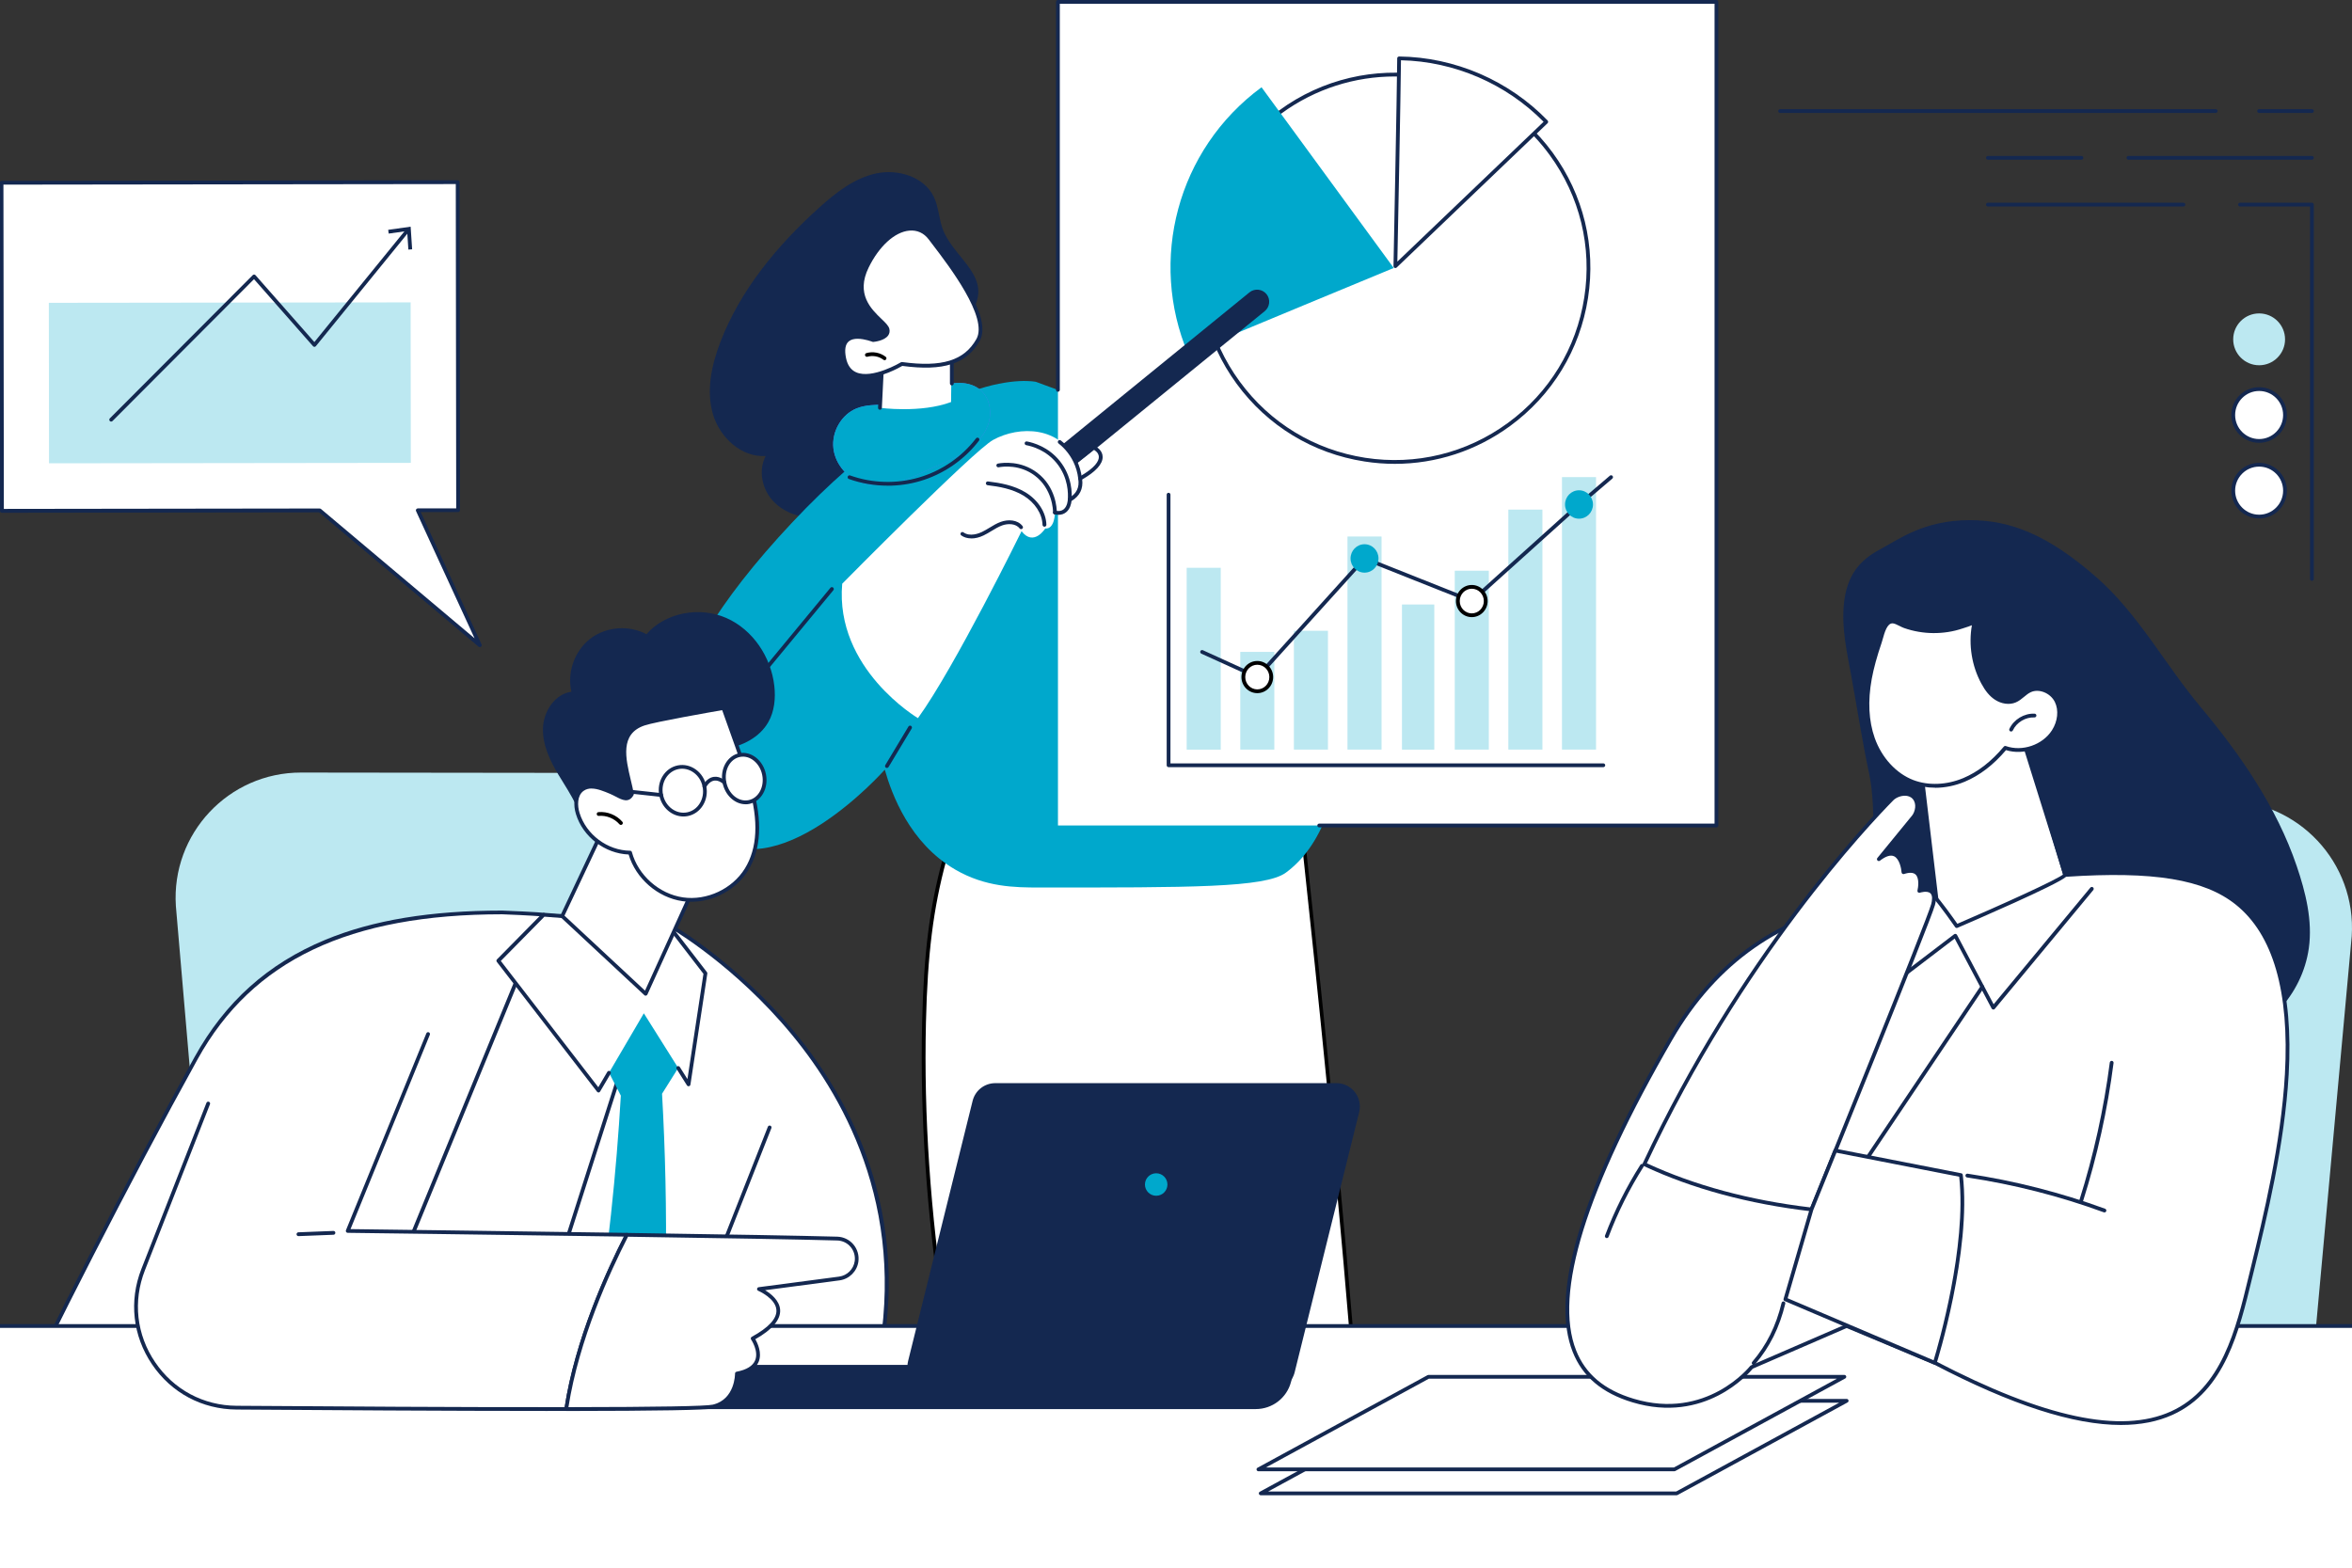
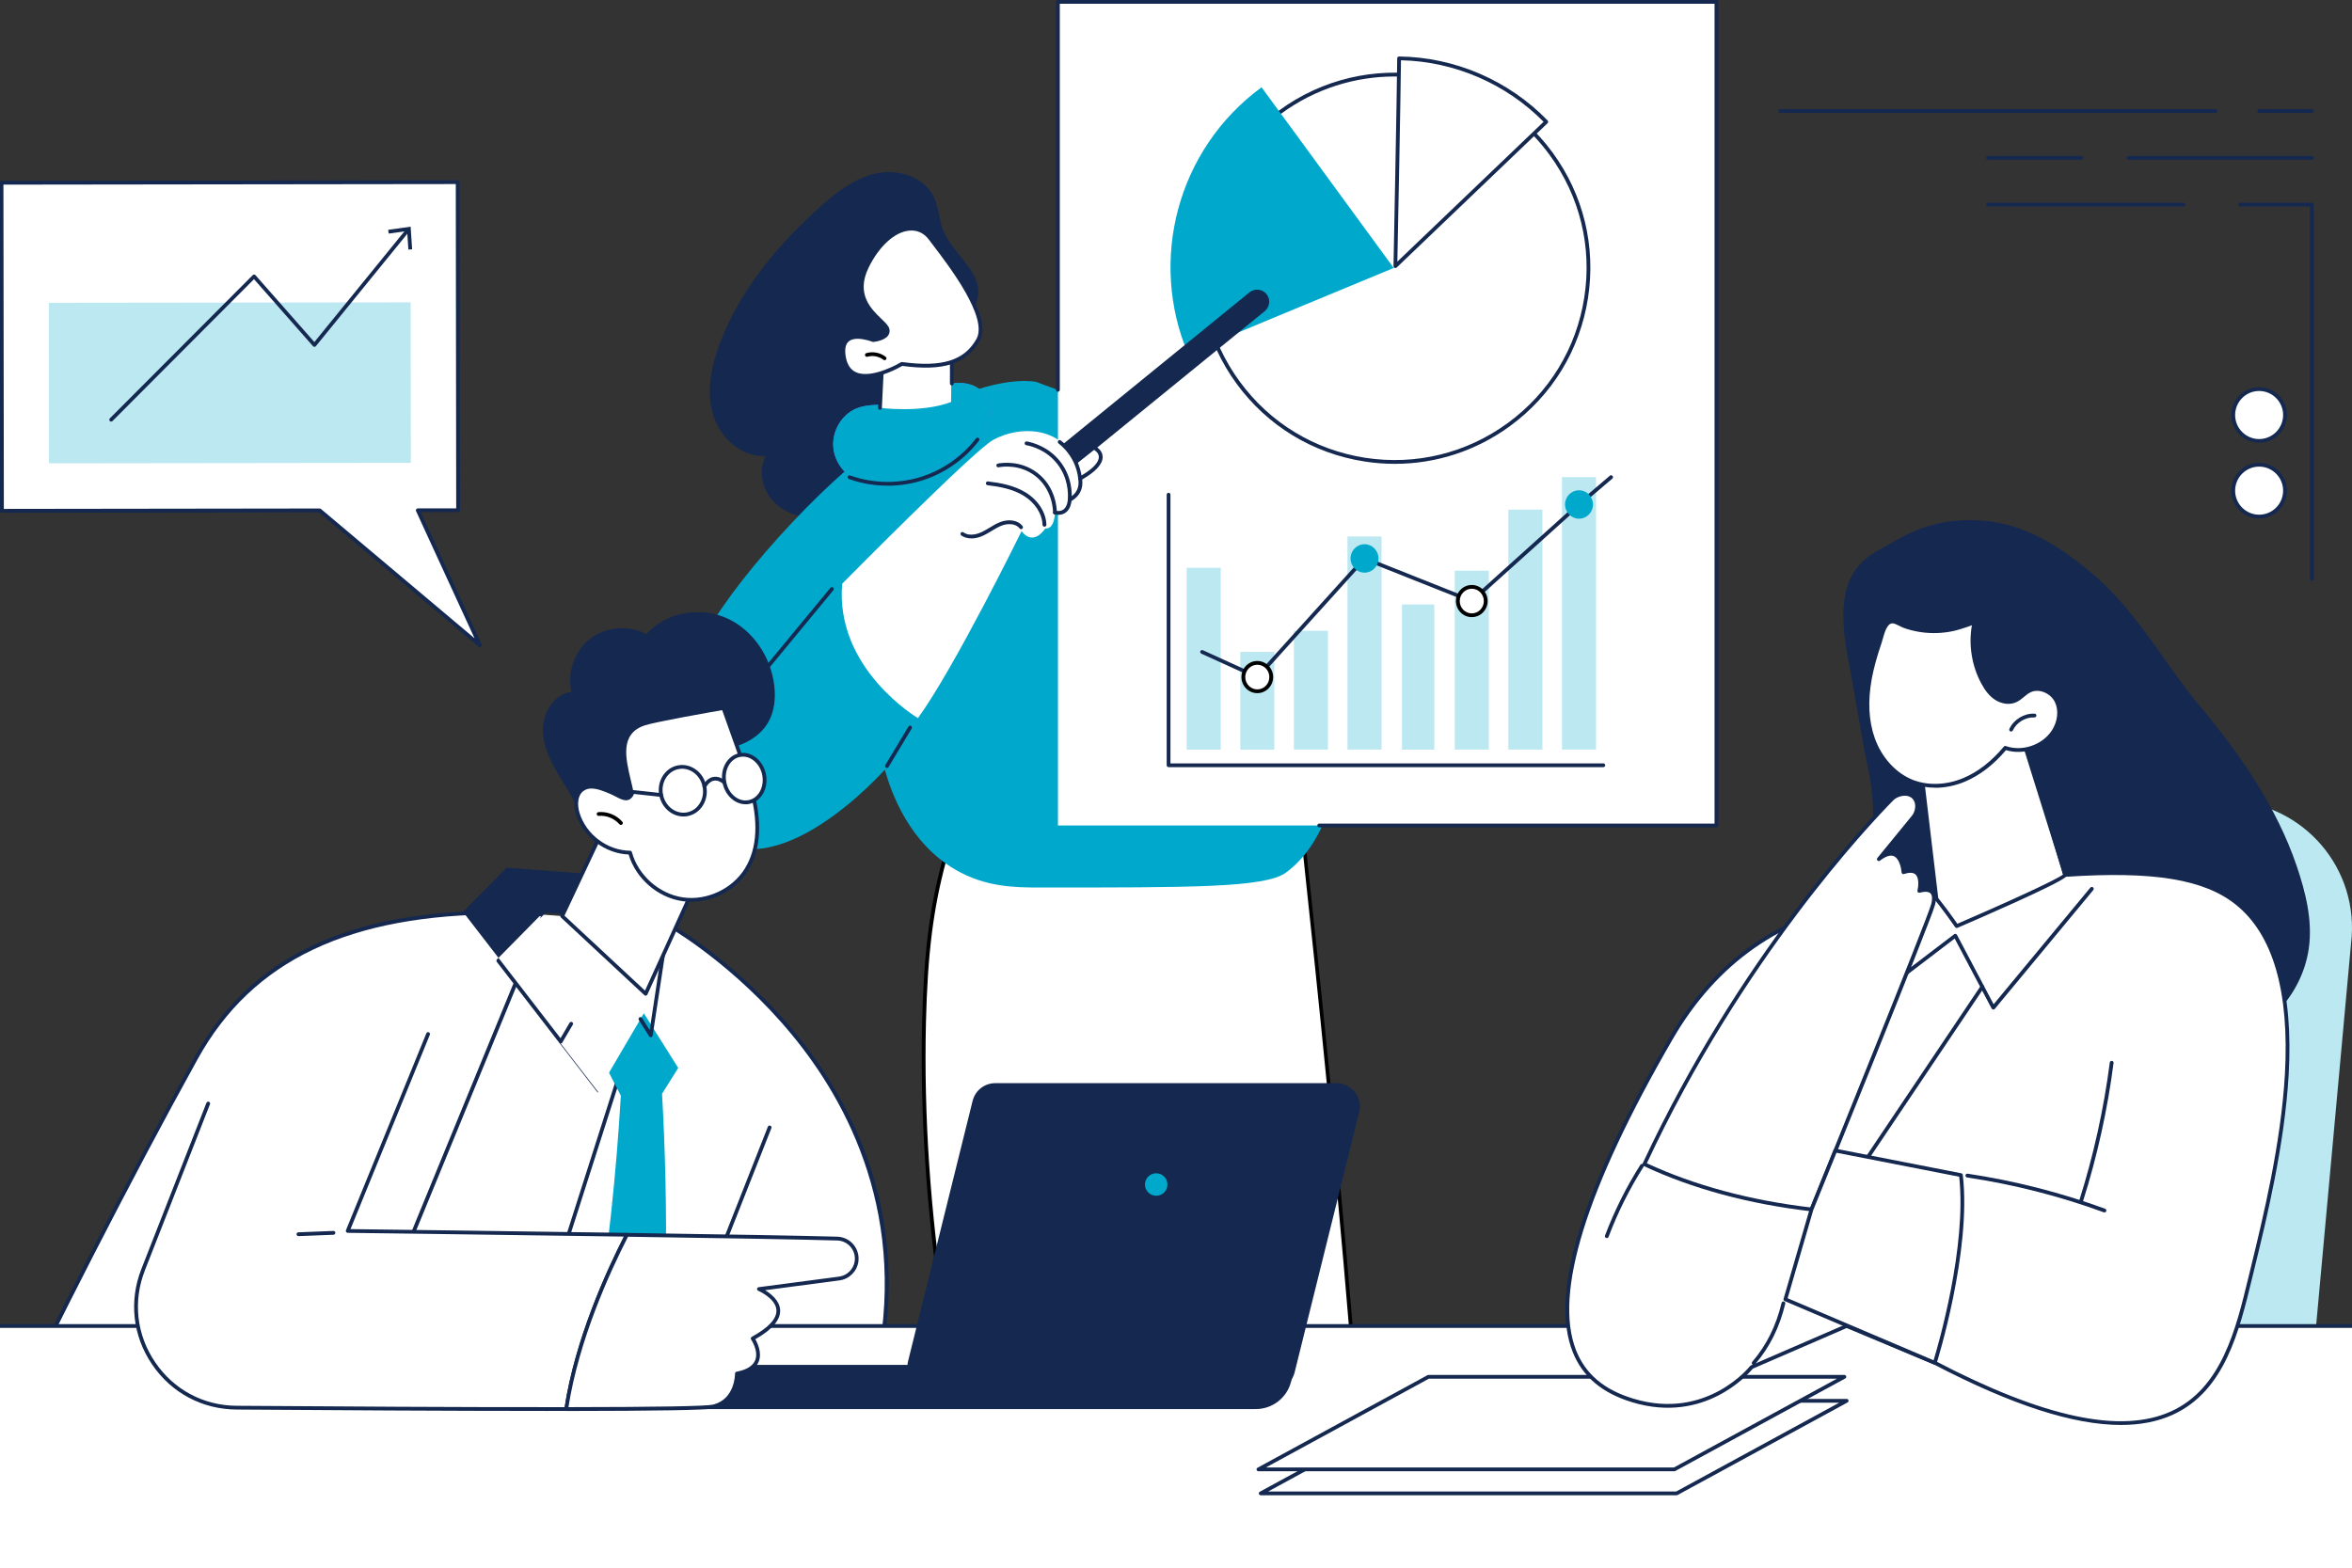
<svg xmlns="http://www.w3.org/2000/svg" id="Illustration" width="499.92" height="333.38" viewBox="0 0 499.92 333.38">
  <rect x="0" y="0" width="499.92" height="333.38" fill="#333333" stroke="none" />
  <path d="m289.03,306.86c-4.7-66.73-15.42-159.19-15.59-159.89h-57.17l-6.05,11.28c-2.99,5.77-6.71,14.06-9.48,24.49-.82,3.07-2.81,11.06-3.78,22.93-2.32,28.53,2.5,65.31,3.59,73.36-3.82,9.28-7.64,18.55-11.45,27.83h99.92Z" style="fill:#fff;" />
  <path d="m189.11,307.26c-.05,0-.1,0-.15-.03-.21-.08-.3-.32-.22-.52l11.41-27.73c-3.21-21.05-4.61-41.78-4.15-61.6.34-14.65,1.56-24.39,4.36-34.74,2.29-8.46,5.49-16.73,9.51-24.57l6.06-11.28c.07-.13.21-.21.35-.21h57.17c.19,0,.35.13.39.31.06.25,10.84,92.54,15.6,159.95.02.22-.15.41-.37.43-.22.01-.41-.15-.43-.37-4.58-65-14.72-153.37-15.53-159.51h-56.58l-5.94,11.07c-4,7.78-7.17,16-9.45,24.4-2.78,10.28-3.99,19.97-4.33,34.55-.46,19.81.94,40.53,4.16,61.57.01.07,0,.15-.03.21l-11.45,27.83c-.06.15-.21.25-.37.25Z" />
  <path d="m200.61,49.29c-1.04-2.37-1.01-5.12-2.13-7.45-2.07-4.29-7.64-5.97-12.3-4.96-4.66,1.02-8.57,4.11-12.1,7.3-8.89,8.02-16.78,17.51-21.03,28.71-1.83,4.83-2.96,10.18-1.52,15.14,1.44,4.96,6.07,9.26,11.22,8.91-1.56,2.95-.84,6.81,1.35,9.33,2.19,2.52,5.61,3.78,8.95,3.81,3.34.03,6.61-1.06,9.58-2.6,7.88-4.11,13.9-11.64,16.17-20.24.99-3.74,1.29-7.65,2.42-11.36,1.12-3.67,3.42-6.44,5.39-9.66,4.43-7.25-3.38-10.95-6-16.95Z" style="fill:#142850;" />
  <path d="m274.12,107.75c-4.38-2.82-9.03-5.63-13.94-8.38-14.06-7.87-27.6-13.75-39.98-18.19,0,0-19.58-4.45-51.87,29.95-32.3,34.4-30.15,54.28-18.24,65.52,14.43,13.62,37.97-13.02,37.97-13.02,1.49,5.24,5.3,15.61,15,21.25,6.4,3.72,12.63,3.8,17.9,3.8,31.96,0,47.94.07,52.35-3.16,15-11.02,16.03-43.6.81-77.76Z" style="fill:#00a8cc;" />
  <path d="m266.75,131.61c-.1,0-.2-.04-.27-.11l-23.75-21.95c-2.2-2.03-5-5.11-3.97-8.37.07-.21.29-.33.5-.26.21.07.33.29.26.5-.9,2.82,1.71,5.65,3.75,7.53l23.75,21.95c.16.15.17.4.02.57-.08.09-.19.13-.29.13Z" />
  <path d="m157.6,148.89c-.09,0-.18-.03-.26-.09-.17-.14-.2-.39-.05-.57l19.22-23.27c.14-.17.39-.19.57-.05.17.14.2.39.05.57l-19.22,23.27c-.08.1-.19.15-.31.15Z" style="fill:#142850;" />
  <path d="m188.52,163.27c-.07,0-.14-.02-.21-.06-.19-.11-.25-.36-.14-.55l4.92-8.2c.11-.19.36-.25.55-.14.19.11.25.36.14.55l-4.92,8.2c-.08.13-.21.19-.34.19Z" style="fill:#142850;" />
  <path d="m189.75,85.89c3.32-.38,6.23-2.29,9.35-3.5,3.11-1.22,7.02-1.6,9.47.68,1.91,1.78,2.31,4.79,1.44,7.25s-2.83,4.4-5.03,5.81c-2.19,1.41-4.64,2.37-7.02,3.44-2.27,1.02-4.5,2.16-6.88,2.89-2.38.73-4.96,1.04-7.36.38-3.41-.94-6.18-4.02-6.58-7.54-.4-3.52,1.71-7.22,5.01-8.51,3.61-1.41,7.97-.02,11.38-1.86l-3.77.97Z" style="fill:#5479f7;" />
  <path d="m189.75,85.89c3.32-.38,6.23-2.29,9.35-3.5,3.11-1.22,7.02-1.6,9.47.68,1.91,1.78,2.31,4.79,1.44,7.25s-2.83,4.4-5.03,5.81c-2.19,1.41-4.64,2.37-7.02,3.44-2.27,1.02-4.5,2.16-6.88,2.89-2.38.73-4.96,1.04-7.36.38-3.41-.94-6.18-4.02-6.58-7.54-.4-3.52,1.71-7.22,5.01-8.51,3.61-1.41,7.97-.02,11.38-1.86l-3.77.97Z" style="fill:#00a8cc;" />
  <path d="m187.48,77.39l-.46,9.31s8.72,1.18,15.13-1.23l.15-12.13s-11.2.09-14.81,4.05Z" style="fill:#fff;" />
  <path d="m187.03,87.11s-.01,0-.02,0c-.22-.01-.39-.2-.38-.42l.46-9.31c0-.09.04-.18.1-.25,3.69-4.05,14.64-4.18,15.11-4.18.1,0,.21.04.29.12.08.08.12.18.12.29v8.18c0,.22-.18.4-.4.4s-.4-.18-.4-.4v-7.77c-2,.06-10.86.53-14.02,3.8l-.45,9.16c-.01.21-.19.38-.4.38Z" style="fill:#142850;" />
  <path d="m185.57,72.29s3.56-.31,3.05-2.3c-.5-1.99-8.3-5.27-4.36-13.3,3.94-8.03,10.33-10.15,13.44-6.02,3.11,4.12,13.09,16.46,10.16,21.62-2.93,5.16-8.36,6.15-16.19,5.08,0,0-10.72,6.46-12.27-1.19-1.4-6.94,6.16-3.89,6.16-3.89Z" style="fill:#fff;" />
  <path d="m183.93,80.32c-.81,0-1.59-.13-2.28-.43-1.38-.61-2.26-1.83-2.62-3.63-.41-2.04-.12-3.48.87-4.3,1.77-1.47,5.12-.31,5.74-.07.61-.07,2.01-.36,2.49-1.03.16-.22.2-.47.12-.76-.1-.41-.73-1.01-1.45-1.71-2.21-2.13-5.92-5.69-2.88-11.87,2.38-4.86,5.84-7.95,9.25-8.28,1.94-.18,3.67.59,4.87,2.19.23.3.49.65.79,1.03,3.97,5.2,12.24,16.01,9.4,21.03-2.77,4.88-7.69,6.47-16.45,5.3-.75.43-4.54,2.53-7.84,2.53Zm-1.63-8.3c-.71,0-1.4.14-1.89.55-.74.62-.94,1.8-.59,3.53.31,1.53,1.04,2.56,2.16,3.05,3.42,1.5,9.45-2.09,9.51-2.13.08-.05.17-.07.26-.05,8.47,1.15,13.19-.31,15.78-4.88,2.58-4.55-5.77-15.48-9.34-20.15-.3-.39-.56-.74-.79-1.04-1.04-1.38-2.48-2.03-4.15-1.87-3.08.29-6.38,3.29-8.61,7.83-2.78,5.66.53,8.84,2.72,10.94.85.81,1.51,1.46,1.67,2.09.13.52.05,1.01-.25,1.43-.81,1.13-2.92,1.35-3.16,1.37-.06,0-.13,0-.19-.03-.02,0-1.62-.64-3.13-.64Z" style="fill:#142850;" />
  <path d="m188.03,76.57c-.09,0-.17-.03-.25-.08-.95-.74-2.26-.98-3.41-.65-.21.06-.44-.06-.5-.27-.06-.21.06-.44.27-.5,1.39-.41,2.97-.11,4.12.79.18.14.21.39.07.56-.08.1-.2.16-.32.16Z" />
  <path d="m188.68,103.25c-2.8,0-5.61-.47-8.25-1.42-.21-.07-.32-.3-.24-.51.07-.21.3-.32.51-.24,4.68,1.67,9.89,1.82,14.66.42,4.77-1.41,9.06-4.35,12.09-8.3.14-.18.39-.21.56-.07.18.13.21.39.07.56-3.13,4.08-7.57,7.13-12.5,8.58-2.24.66-4.57.99-6.91.99Z" style="fill:#142850;" />
  <rect x="224.86" y=".4" width="139.97" height="175.09" transform="translate(589.7 175.89) rotate(180)" style="fill:#fff;" />
  <path d="m364.83,175.89h-84.43c-.22,0-.4-.18-.4-.4s.18-.4.4-.4h84.03V.8h-139.17v82.09c0,.22-.18.4-.4.4s-.4-.18-.4-.4V.4c0-.22.18-.4.4-.4h139.97c.22,0,.4.18.4.4v175.09c0,.22-.18.4-.4.4Z" style="fill:#142850;" />
  <ellipse cx="296.44" cy="57.02" rx="41.21" ry="41.16" transform="translate(23.48 185.94) rotate(-36.17)" style="fill:#fff;" />
  <path d="m296.48,98.61c-2.14,0-4.29-.16-6.44-.5-10.98-1.7-20.63-7.56-27.19-16.52-6.55-8.96-9.22-19.94-7.51-30.92,1.71-10.98,7.59-20.63,16.56-27.2,18.52-13.55,44.59-9.52,58.12,8.98,6.55,8.96,9.22,19.94,7.51,30.92-1.71,10.98-7.59,20.63-16.56,27.2-7.21,5.28-15.73,8.04-24.5,8.04Zm-.05-82.35c-8.36,0-16.8,2.56-24.06,7.86-8.8,6.44-14.57,15.91-16.24,26.67-1.68,10.76.94,21.53,7.37,30.32,6.43,8.79,15.9,14.54,26.66,16.21,10.77,1.66,21.54-.96,30.34-7.4s14.57-15.91,16.24-26.67c1.68-10.76-.94-21.53-7.37-30.32-7.97-10.89-20.37-16.67-32.94-16.67Z" style="fill:#142850;" />
  <path d="m252.5,75.17c-8.34-19.75-2.39-43.35,15.64-56.62l28.1,38.42s-36.5,15.1-43.74,18.2Z" style="fill:#00a8cc;" />
  <path d="m297.38,12.4c11.96.13,23.2,5.14,31.28,13.49-7.85,7.53-32.07,30.68-32.07,30.68,0,0,.74-36.83.79-44.17Z" style="fill:#fff;" />
  <path d="m296.59,56.98c-.05,0-.11-.01-.16-.03-.15-.07-.24-.21-.24-.38,0-.37.74-36.91.79-44.17,0-.11.04-.21.12-.28.08-.07.19-.11.29-.11,11.81.13,23.32,5.09,31.56,13.61.07.08.11.18.11.29,0,.11-.05.21-.12.28-7.76,7.44-31.83,30.45-32.07,30.68-.08.07-.18.11-.28.11Zm1.19-44.17c-.07,7.36-.65,37.05-.77,42.81,3.98-3.8,23.81-22.76,31.08-29.73-7.98-8.1-18.99-12.84-30.31-13.08Z" style="fill:#142850;" />
  <path d="m340.79,163.09h-92.41c-.22,0-.4-.18-.4-.4v-57.53c0-.22.18-.4.4-.4s.4.18.4.4v57.13h92.01c.22,0,.4.18.4.4s-.18.4-.4.4Z" style="fill:#142850;" />
  <rect x="252.23" y="120.71" width="7.24" height="38.66" style="fill:#bce8f1;" />
  <rect x="263.62" y="138.59" width="7.24" height="20.77" style="fill:#bce8f1;" />
  <rect x="275.02" y="134.1" width="7.24" height="25.26" style="fill:#bce8f1;" />
  <rect x="286.41" y="114.06" width="7.24" height="45.3" style="fill:#bce8f1;" />
  <rect x="297.99" y="128.51" width="6.87" height="30.86" style="fill:#bce8f1;" />
  <rect x="309.21" y="121.33" width="7.24" height="38.03" style="fill:#bce8f1;" />
  <rect x="320.6" y="108.34" width="7.24" height="51.02" style="fill:#bce8f1;" />
  <rect x="332" y="101.43" width="7.24" height="57.93" style="fill:#bce8f1;" />
  <path d="m267.24,144.34c-.06,0-.11-.01-.17-.04l-11.73-5.34c-.2-.09-.29-.33-.2-.53.09-.2.33-.29.53-.2l11.46,5.22,22.59-25c.11-.12.29-.16.45-.1l22.56,8.97,22.61-20.36,6.84-5.83c.17-.14.42-.12.57.05.14.17.12.42-.05.57l-6.83,5.82-22.78,20.52c-.11.1-.28.13-.42.07l-22.53-8.96-22.6,25.01c-.08.09-.19.13-.3.13Z" style="fill:#142850;" />
  <ellipse cx="290.03" cy="118.72" rx="2.97" ry="3.02" style="fill:#00a8cc;" />
  <ellipse cx="312.83" cy="127.78" rx="2.97" ry="3.02" style="fill:#fff;" />
  <path d="m312.83,131.2c-1.86,0-3.37-1.54-3.37-3.42s1.51-3.42,3.37-3.42,3.37,1.54,3.37,3.42-1.51,3.42-3.37,3.42Zm0-6.04c-1.41,0-2.56,1.17-2.56,2.62s1.15,2.62,2.56,2.62,2.56-1.17,2.56-2.62-1.15-2.62-2.56-2.62Z" />
  <ellipse cx="335.62" cy="107.25" rx="2.97" ry="3.02" style="fill:#00a8cc;" />
  <ellipse cx="267.24" cy="143.94" rx="2.97" ry="3.02" style="fill:#fff;" />
  <path d="m267.24,147.36c-1.86,0-3.37-1.53-3.37-3.42s1.51-3.42,3.37-3.42,3.37,1.54,3.37,3.42-1.51,3.42-3.37,3.42Zm0-6.04c-1.41,0-2.56,1.17-2.56,2.62s1.15,2.62,2.56,2.62,2.56-1.17,2.56-2.62-1.15-2.62-2.56-2.62Z" />
  <path d="m220.9,104.19c-.65-.07-1.28-.39-1.73-.94-.89-1.1-.72-2.72.38-3.62l46.03-37.48c1.1-.89,2.72-.72,3.62.38.89,1.1.72,2.72-.38,3.62l-46.03,37.48c-.55.45-1.23.63-1.89.56Z" style="fill:#142850;" />
  <path d="m179,124.11s27.94-28.31,32.09-30.59c5.51-3.03,14.43-3.05,17.88,4.96l3.93-3.08s3.93,2.22-3.32,6.31c.33,2.02-.42,3.53-2.21,4.55,0,0-.08,3.33-3.14,2.7,0,0,0,3.58-2.07,3.4,0,0-2.44,3.91-5.03.57,0,0-14.2,28.96-22.02,39.74,0,0-17.67-10.45-16.1-28.56Z" style="fill:#fff;" />
  <path d="m224.96,109.44c-.26,0-.53-.03-.82-.09-.22-.05-.36-.26-.31-.47.04-.22.26-.35.47-.31.75.16,1.35.06,1.78-.29.83-.66.88-2.01.88-2.03,0-.14.08-.27.2-.34,1.66-.94,2.32-2.29,2.02-4.13-.03-.17.05-.33.2-.41,3.46-1.95,4.18-3.37,4.18-4.21,0-.91-.85-1.4-.86-1.4-.19-.11-.26-.35-.15-.55.11-.19.35-.26.55-.15.05.03,1.27.73,1.27,2.1,0,1.5-1.46,3.1-4.35,4.78.24,1.98-.52,3.52-2.27,4.57-.05.5-.27,1.7-1.16,2.4-.45.36-1,.54-1.63.54Z" style="fill:#142850;" />
  <path d="m229.58,102.11c-.2,0-.37-.15-.4-.36-.14-1.25-.49-2.44-1.03-3.56-.73-1.51-1.82-2.87-3.16-3.92-.17-.14-.2-.39-.07-.56.14-.17.39-.2.56-.07,1.43,1.13,2.6,2.58,3.38,4.21.58,1.2.95,2.49,1.1,3.82.03.22-.13.42-.35.44-.02,0-.03,0-.05,0Z" style="fill:#142850;" />
  <path d="m227.37,106.66s-.02,0-.04,0c-.22-.02-.38-.21-.37-.43.11-1.3.11-4.66-2.31-7.7-2.28-2.85-5.32-3.67-6.53-3.89-.22-.04-.36-.25-.32-.47.04-.22.25-.36.47-.32,1.29.24,4.56,1.12,7.01,4.18,2.61,3.27,2.61,6.87,2.48,8.27-.02.21-.19.37-.4.37Z" style="fill:#142850;" />
  <path d="m224.23,109.36c-.22,0-.4-.18-.4-.4,0-.51-.13-5.02-3.89-7.85-3.16-2.38-6.68-1.95-7.68-1.77-.22.04-.43-.1-.47-.32-.04-.22.1-.43.32-.47,1.08-.2,4.88-.65,8.31,1.92,3.99,3,4.21,7.6,4.21,8.49,0,.22-.18.4-.4.4h0Z" style="fill:#142850;" />
  <path d="m221.99,111.97c-.22,0-.39-.17-.4-.39-.07-2.37-1.63-4.76-4.07-6.23-2.37-1.43-5.18-1.91-7.62-2.2-.22-.03-.38-.23-.35-.45.03-.22.23-.38.45-.35,2.53.3,5.45.8,7.95,2.31,2.68,1.62,4.39,4.26,4.46,6.9,0,.22-.17.41-.39.41h-.01Z" style="fill:#142850;" />
  <path d="m206.45,114.46c-.81,0-1.54-.21-2.13-.63-.18-.13-.22-.38-.09-.56.13-.18.38-.22.56-.09,1.39,1,3.34.19,3.91-.08.55-.26,1.09-.59,1.62-.91.76-.46,1.54-.94,2.41-1.25,1.53-.55,3.55-.49,4.62.91.14.18.1.43-.07.56-.18.13-.43.1-.56-.07-.82-1.07-2.5-1.08-3.71-.64-.79.29-1.51.72-2.26,1.18-.54.33-1.1.67-1.69.95-.89.43-1.78.64-2.6.64Z" style="fill:#142850;" />
  <path d="m428.89,295.97l59.14,32.5,11.83-129.44c1.02-15.63-11.37-28.85-27-28.83l-66.57.09,22.59,125.68Z" style="fill:#bce8f1;" />
-   <path d="m111.56,301.55l-64.14,7.95-10.04-116.9c-1-15.37,11.21-28.38,26.61-28.36l65.61.08-18.04,137.23Z" style="fill:#bce8f1;" />
  <polygon points="148.79 215.99 147.64 201.39 113.14 193.97 63.43 294.16 124.22 292.1 148.79 215.99" style="fill:#fff;" />
  <path d="m109.16,299.02l32.75-102.53s62.93,35.13,42.54,102.53h-75.29Z" style="fill:#fff;" />
  <path d="m184.44,299.42h-75.29c-.13,0-.25-.06-.32-.16-.08-.1-.1-.24-.06-.36l32.75-102.53c.04-.11.12-.21.24-.25.11-.04.24-.04.34.02.16.09,15.96,9.02,29.04,26.1,7.69,10.04,12.95,20.88,15.65,32.24,3.37,14.19,2.71,29.22-1.96,44.66-.05.17-.21.29-.38.29Zm-74.74-.8h74.44c10.33-34.49-1.7-60.29-13.62-75.87-11.78-15.39-25.78-24.11-28.39-25.66l-32.43,101.53Z" style="fill:#142850;" />
  <path d="m145.9,284.97s-.1,0-.15-.03c-.21-.08-.31-.31-.23-.52l17.69-44.88c.08-.21.31-.31.52-.23.21.08.31.31.23.52l-17.69,44.88c-.06.16-.21.25-.37.25Z" style="fill:#142850;" />
  <path d="m106.73,193.97c-26.81,0-51.31,6.17-65.04,30.96-14.33,25.86-32.04,60.7-39.13,76.08-.75,1.64-1.47,3.29-2.15,4.95v27.14h58.25l56.91-138.63c-.56-.15-8.26-.49-8.83-.49Z" style="fill:#fff;" />
  <path d="m58.65,333.09l56.91-138.63c-.56-.15-8.26-.49-8.83-.49-26.81,0-51.31,6.17-65.04,30.96-14.33,25.86-32.04,60.7-39.13,76.08-.75,1.64-1.47,3.29-2.15,4.95l58.25,27.14Z" style="fill:#fff;" />
  <path d="m58.65,333.49c-.05,0-.1,0-.15-.03-.21-.08-.3-.32-.22-.52l56.71-138.14c-1.77-.15-7.64-.43-8.26-.43-32.51,0-53.07,9.77-64.69,30.75-14.26,25.74-32.06,60.74-39.12,76.05-.71,1.55-1.43,3.21-2.14,4.93-.08.21-.32.3-.52.22-.21-.08-.3-.32-.22-.52.71-1.74,1.44-3.41,2.16-4.96,7.06-15.32,24.87-50.35,39.14-76.1,6.5-11.72,15.59-19.89,27.82-24.95,10.08-4.18,22.37-6.21,37.58-6.21.44,0,8.3.34,8.94.51.11.03.21.11.26.21.05.1.06.22.01.33l-56.91,138.63c-.06.16-.21.25-.37.25Z" style="fill:#142850;" />
  <rect y="281.91" width="499.92" height="51.47" style="fill:#fff;" />
  <rect y="281.5" width="499.92" height=".8" style="fill:#142850;" />
  <path d="m126.22,285.31h14.86c.21-4.85.36-9.79.43-14.81.2-13.32-.11-26-.79-37.98,1.68-2.68,3.37-5.36,5.05-8.05-2.85-4.4-5.69-8.79-8.54-13.19l-11.02,10.52c1.92,3.71,3.83,7.41,5.75,11.12-.94,16.18-2.73,33.73-5.74,52.38Z" style="fill:#00a8cc;" />
  <path d="m266.93,299.56h-117.28c-1.62,0-2.93-1.31-2.93-2.93v-.69c0-3.18,2.58-5.77,5.77-5.77h122.89l-.99,3.67c-.91,3.38-3.97,5.72-7.47,5.72Z" style="fill:#142850;" />
  <path d="m270.36,295.31h-72.52c-3.1,0-5.37-2.91-4.63-5.91l13.71-55.3c.53-2.13,2.44-3.62,4.63-3.62h72.52c3.1,0,5.37,2.91,4.63,5.91l-13.71,55.3c-.53,2.13-2.44,3.62-4.63,3.62Z" style="fill:#142850;" />
  <path d="m270.36,295.51h-72.52c-1.54,0-2.96-.7-3.91-1.91-.95-1.21-1.28-2.76-.91-4.26l13.71-55.3c.55-2.22,2.53-3.77,4.82-3.77h72.52c1.54,0,2.96.7,3.91,1.91.95,1.21,1.28,2.76.91,4.26l-13.71,55.3c-.55,2.22-2.53,3.77-4.82,3.77Zm-58.82-64.83c-2.1,0-3.93,1.43-4.43,3.47l-13.71,55.3c-.34,1.37-.04,2.8.84,3.91.87,1.11,2.18,1.75,3.6,1.75h72.52c2.1,0,3.93-1.43,4.43-3.47l13.71-55.3c.34-1.37.04-2.8-.84-3.91-.87-1.11-2.18-1.75-3.6-1.75h-72.52Z" style="fill:#142850;" />
  <path d="m248.14,251.82c0,1.32-1.07,2.39-2.39,2.39s-2.39-1.07-2.39-2.39,1.07-2.39,2.39-2.39,2.39,1.07,2.39,2.39Z" style="fill:#00a8cc;" />
  <path d="m44.25,234.61l-13.83,35.31c-5.5,14.04,4.78,29.24,19.85,29.35,21.98.15,49.32.32,70.09.29,2.21-14.68,8.95-29.38,12.9-37.05-30.31-.44-59.36-.81-59.36-.81l17.09-41.86-46.73,14.77Z" style="fill:#fff;" />
  <path d="m116.48,299.96c-21.1,0-47.64-.17-66.21-.3-7.31-.05-13.86-3.55-17.96-9.61-4.11-6.07-4.93-13.46-2.26-20.28l13.83-35.31c.08-.21.31-.31.52-.23.21.08.31.31.23.52l-13.83,35.31c-2.57,6.57-1.78,13.7,2.18,19.54,3.95,5.84,10.26,9.21,17.3,9.26,19.62.14,48.14.32,69.74.29,2.22-14.32,8.7-28.62,12.59-36.26-29.73-.43-58.42-.8-58.71-.8-.13,0-.26-.07-.33-.18-.07-.11-.09-.25-.04-.37l17.09-41.86c.08-.21.32-.3.52-.22.21.08.3.32.22.52l-16.86,41.32c4.28.05,31.17.4,58.77.8.14,0,.27.08.34.19.07.12.08.27.01.39-3.85,7.49-10.65,22.24-12.86,36.93-.03.2-.2.34-.4.34-1.27,0-2.56,0-3.88,0Z" style="fill:#142850;" />
  <path d="m177.96,263.31c-8.96-.25-26.42-.54-44.71-.8-3.95,7.67-10.69,22.37-12.9,37.05,17.05-.02,29.66-.16,31.26-.54,5.13-1.21,5.03-7,5.03-7,7.51-1.44,3.34-7.46,3.34-7.46,11.42-6.24,1.33-10.51,1.33-10.51l17.08-2.25c1.9-.25,3.4-1.74,3.66-3.64.35-2.52-1.55-4.78-4.09-4.85Z" style="fill:#fff;" />
  <path d="m120.35,299.96c-.12,0-.23-.05-.3-.14-.08-.09-.11-.21-.09-.32,2.22-14.8,9.06-29.64,12.94-37.17.07-.14.22-.22.36-.22,21.87.32,36.91.59,44.71.8,1.32.04,2.57.64,3.42,1.65.86,1.01,1.24,2.35,1.06,3.66-.29,2.07-1.94,3.7-4.01,3.98l-15.82,2.09c1.26.76,3.1,2.21,3.2,4.22.1,2.07-1.67,4.16-5.28,6.2.48.84,1.48,2.92.71,4.8-.57,1.4-1.99,2.36-4.22,2.85-.08,1.3-.68,5.96-5.33,7.06-1.47.35-11.72.53-31.35.55h0Zm13.14-37.05c-3.83,7.47-10.42,21.85-12.67,36.24,18.99-.02,29.32-.2,30.69-.53,4.76-1.13,4.72-6.55,4.72-6.6,0-.2.13-.36.33-.4,2.13-.41,3.45-1.22,3.95-2.43.8-1.97-.84-4.39-.86-4.41-.06-.09-.09-.21-.06-.32.03-.11.1-.21.2-.26,3.56-1.95,5.33-3.85,5.24-5.66-.12-2.51-3.83-4.11-3.87-4.13-.17-.07-.27-.24-.24-.42.02-.18.17-.32.35-.34l17.08-2.25c1.71-.23,3.08-1.58,3.32-3.29.15-1.09-.17-2.2-.88-3.03-.71-.84-1.74-1.33-2.83-1.36-7.77-.22-22.73-.48-44.45-.8Z" style="fill:#142850;" />
  <path d="m63.43,262.79c-.21,0-.39-.17-.4-.39,0-.22.16-.41.39-.42l7.44-.29c.23-.02.41.16.42.39,0,.22-.16.41-.39.42l-7.44.29s-.01,0-.02,0Z" style="fill:#142850;" />
  <polygon points="146.35 230.53 136.85 215.42 127.22 231.85 105.91 204.25 115.56 194.46 141.9 196.5 149.93 206.91 146.35 230.53" style="fill:#fff;" />
-   <path d="m127.22,232.25c-.12,0-.24-.06-.32-.16l-21.3-27.6c-.12-.16-.11-.38.03-.53l9.65-9.79c.08-.08.2-.13.32-.12l26.34,2.04c.11,0,.22.07.29.16l8.03,10.42c.07.09.1.2.08.31l-3.59,23.61c-.03.17-.15.3-.32.33-.16.04-.33-.04-.42-.18l-2.19-3.48c-.12-.19-.06-.44.13-.55.19-.12.44-.06.55.13l1.62,2.57,3.4-22.38-7.82-10.14-25.98-2.01-9.27,9.41,20.72,26.85,1.92-3.28c.11-.19.36-.26.55-.14.19.11.26.36.14.55l-2.23,3.79c-.07.12-.19.19-.32.2,0,0-.02,0-.03,0Z" style="fill:#142850;" />
+   <path d="m127.22,232.25c-.12,0-.24-.06-.32-.16l-21.3-27.6c-.12-.16-.11-.38.03-.53l9.65-9.79c.08-.08.2-.13.32-.12l26.34,2.04c.11,0,.22.07.29.16c.07.09.1.2.08.31l-3.59,23.61c-.03.17-.15.3-.32.33-.16.04-.33-.04-.42-.18l-2.19-3.48c-.12-.19-.06-.44.13-.55.19-.12.44-.06.55.13l1.62,2.57,3.4-22.38-7.82-10.14-25.98-2.01-9.27,9.41,20.72,26.85,1.92-3.28c.11-.19.36-.26.55-.14.19.11.26.36.14.55l-2.23,3.79c-.07.12-.19.19-.32.2,0,0-.02,0-.03,0Z" style="fill:#142850;" />
  <path d="m147.81,188.01l-10.57,23.27-17.74-16.52,10-21.24s12.58,5.6,18.31,14.48Z" style="fill:#fff;" />
  <path d="m137.23,211.68c-.1,0-.2-.04-.27-.11l-17.74-16.52c-.13-.12-.16-.31-.09-.46l10-21.24c.09-.2.33-.29.53-.2.13.06,12.76,5.76,18.49,14.63.07.11.08.26.03.38l-10.57,23.27c-.05.12-.16.2-.29.23-.03,0-.05,0-.08,0Zm-17.25-17.02l17.12,15.94,10.25-22.56c-5.11-7.74-15.6-13-17.66-13.99l-9.71,20.61Z" style="fill:#142850;" />
  <path d="m118.76,164.81c-1.83-3.06-3.47-6.44-3.35-10,.11-3.56,2.51-7.28,6.05-7.75-.97-4.1.67-8.71,4.01-11.28s8.22-2.95,11.93-.95c4.06-4.65,11.31-5.94,16.96-3.46,5.66,2.48,9.53,8.31,10.22,14.44.3,2.64.03,5.42-1.28,7.72-1.84,3.23-5.49,5.09-9.16,5.67-2.09.33-4.47.41-5.89,1.98-.88.97-1.18,2.32-1.6,3.57-1.49,4.4-4.89,8.12-9.14,9.99-3.46,1.52-9.44,2.43-12.87.23-1.33-.85-1.58-2.47-2.22-3.84-1.04-2.21-2.41-4.24-3.66-6.33Z" style="fill:#142850;" />
  <path d="m159.56,167.23c1.68,5.82,2.28,12.46-.9,17.62-2.77,4.49-8.33,7.09-13.55,6.33-5.22-.76-9.81-4.82-11.2-9.91-4.95-.05-9.67-3.57-11.12-8.3-.55-1.78-.52-4.03.98-5.13,1.71-1.26,4.09-.26,6.05.56,1.96.83,3.43,2.29,4.47.43-.74-4.69-4.34-12.66,2.55-14.98,2.56-.86,16.9-3.33,16.9-3.33,0,0,4.9,13.57,5.81,16.7Z" style="fill:#fff;" />
  <path d="m146.92,191.71c-.62,0-1.25-.04-1.86-.13-5.27-.76-9.93-4.82-11.44-9.92-5.04-.19-9.72-3.75-11.2-8.58-.58-1.87-.58-4.31,1.12-5.57,1.89-1.4,4.41-.34,6.44.51.46.19.88.41,1.28.62,1.51.79,2.08.99,2.62.11-.14-.82-.36-1.74-.59-2.71-1.07-4.46-2.53-10.56,3.43-12.57,2.56-.87,16.38-3.24,16.96-3.34.19-.03.38.08.45.26.2.55,4.92,13.62,5.82,16.73,2.15,7.41,1.83,13.45-.94,17.94-2.52,4.08-7.3,6.65-12.08,6.65Zm-21.19-24.08c-.62,0-1.21.15-1.71.52-1.37,1.01-1.31,3.16-.83,4.69,1.42,4.6,5.93,7.97,10.74,8.02.18,0,.34.12.38.3,1.34,4.93,5.81,8.89,10.87,9.62,5.06.73,10.47-1.8,13.15-6.15,2.65-4.29,2.94-10.11.86-17.3-.82-2.82-4.95-14.3-5.69-16.36-2.16.38-14.22,2.48-16.51,3.26-5.27,1.78-4.01,7.01-2.91,11.63.25,1.04.49,2.03.63,2.91.01.09,0,.18-.05.26-1,1.78-2.41,1.04-3.77.33-.39-.2-.79-.41-1.21-.59-1.29-.54-2.7-1.13-3.94-1.13Z" style="fill:#142850;" />
  <path d="m131.96,175.37c-.11,0-.22-.05-.3-.14-1.08-1.24-2.76-1.92-4.39-1.78-.22.03-.42-.14-.43-.37-.02-.22.14-.42.37-.43,1.89-.17,3.83.62,5.07,2.05.15.17.13.42-.04.57-.08.07-.17.1-.26.1Z" />
  <path d="m153.98,166.35c.54,2.76,2.87,4.62,5.2,4.16s3.77-3.07,3.23-5.83c-.54-2.76-2.87-4.62-5.2-4.16-2.33.46-3.77,3.07-3.23,5.83Z" style="fill:#fff;" />
  <path d="m158.47,170.98c-2.26,0-4.36-1.89-4.89-4.55-.59-2.97,1-5.79,3.55-6.3,2.54-.5,5.09,1.51,5.67,4.48.59,2.97-1,5.79-3.55,6.3-.26.05-.53.08-.79.08Zm-4.1-4.71c.5,2.54,2.62,4.26,4.73,3.84,2.11-.42,3.41-2.82,2.91-5.35-.5-2.54-2.62-4.26-4.73-3.84-2.11.42-3.41,2.82-2.91,5.35Z" style="fill:#142850;" />
  <path d="m145.27,173.58c-2.42,0-4.62-1.85-5.14-4.49-.59-2.97,1.18-5.83,3.93-6.37,1.34-.26,2.71.05,3.86.89,1.14.83,1.92,2.08,2.2,3.51.28,1.43.03,2.88-.7,4.08-.74,1.21-1.89,2.02-3.23,2.29-.31.06-.62.09-.92.09Zm-4.35-4.65c.5,2.54,2.8,4.23,5.12,3.77,1.12-.22,2.08-.9,2.7-1.92.63-1.03.84-2.27.6-3.51s-.91-2.31-1.89-3.02c-.96-.7-2.11-.97-3.23-.75-2.32.46-3.8,2.89-3.3,5.43Z" style="fill:#142850;" />
  <path d="m149.72,167.59c-.07,0-.14-.02-.21-.06-.19-.11-.25-.36-.14-.55.66-1.09,1.46-1.71,2.37-1.83,1.37-.18,2.46.86,2.51.91.16.15.16.41,0,.57-.15.16-.41.16-.57,0,0,0-.86-.81-1.85-.68-.66.09-1.26.57-1.78,1.44-.08.13-.21.19-.34.19Z" style="fill:#142850;" />
  <path d="m140.52,169.41s-.03,0-.04,0l-8.55-.93c-.22-.02-.38-.22-.36-.44.02-.22.22-.38.44-.36l8.55.93c.22.02.38.22.36.44-.02.21-.2.36-.4.36Z" style="fill:#142850;" />
  <polygon points="267.97 317.48 356.38 317.48 392.51 297.8 304.1 297.8 267.97 317.48" style="fill:#fff;" />
  <path d="m356.38,317.88h-88.41c-.18,0-.34-.12-.39-.3-.05-.18.04-.36.2-.45l36.13-19.68c.06-.03.13-.05.19-.05h88.41c.18,0,.34.12.39.3.05.18-.04.36-.2.45l-36.13,19.68c-.06.03-.13.05-.19.05Zm-86.83-.8h86.73l34.65-18.88h-86.73l-34.65,18.88Z" style="fill:#142850;" />
  <polygon points="267.48 312.38 355.89 312.38 392.02 292.7 303.61 292.7 267.48 312.38" style="fill:#fff;" />
  <path d="m355.89,312.78h-88.41c-.18,0-.34-.12-.39-.3-.05-.18.04-.36.2-.45l36.13-19.68c.06-.03.13-.05.19-.05h88.41c.18,0,.34.12.39.3.05.18-.04.36-.2.45l-36.13,19.68c-.06.03-.13.05-.19.05Zm-86.83-.8h86.73l34.65-18.88h-86.73l-34.65,18.88Z" style="fill:#142850;" />
  <path d="m393.55,144.05c1.26,6.86,2.31,13.74,3.77,20.57,1.57,7.35.43,20.13,1.88,27.49.7,3.54,4.55,1.54,5.31,5.06.34,1.55.74,3.09,1.09,4.65-.07,4.3.47,8.69,2.48,12.49,2.19,4.14,6.27,6.62,10.52,8.25,4.69,1.8,9.74,2.67,14.74,3.06,2.36.18,4.7.17,7.06.17,3.53,0,7.06.13,10.59.14,7.01.03,14.07-.47,20.69-2.94,4.76-1.78,9.2-4.52,12.69-8.25,3.39-3.63,5.67-8.2,6.37-13.13.84-5.9-.69-11.96-2.58-17.52-4.26-12.53-11.99-23.71-20.42-33.79-7.71-9.21-13.2-19.78-22.3-27.72-10.06-8.77-18.03-12.02-26.8-12-9.78.01-15.01,4.08-19.26,6.34-1.92,1.02-3.68,2.39-4.95,4.16-1.45,2.02-2.17,4.44-2.46,6.88-.64,5.38.62,10.81,1.59,16.08Z" style="fill:#142850;" />
  <path d="m429.55,155.82l10.73,36.11s-20.41,25.22-35.82,24.25c-15.41-.97-12.56-18.42-1.09-23.85l8.23-1.27-3.35-28.17,21.3-7.07Z" style="fill:#fff;" />
  <path d="m411.59,191.46c-.2,0-.37-.15-.4-.35l-3.35-28.17c-.02-.19.09-.37.27-.43l21.3-7.07c.1-.03.21-.03.31.02.1.05.17.13.2.24l9.44,30.19c.07.21-.05.44-.26.5-.21.07-.44-.05-.5-.26l-9.32-29.81-20.6,6.84,3.31,27.85c.03.22-.13.42-.35.45-.02,0-.03,0-.05,0Z" style="fill:#142850;" />
-   <path d="m404.88,192.5c-.19,0-.37-.14-.4-.34-.03-.22.12-.42.34-.46l6.11-.94c.22-.03.42.12.46.34.03.22-.12.42-.34.46l-6.11.94s-.04,0-.06,0Z" />
  <path d="m397.45,144.28c-.77,4.23-.79,8.69.65,12.74,1.43,4.06,4.45,7.67,8.47,9.2,3.49,1.33,7.47,1,10.91-.44,3.44-1.44,6.37-3.93,8.75-6.8,3.68,1.3,8.15-.23,10.26-3.51,1.22-1.89,1.65-4.41.65-6.42-1-2.02-3.63-3.22-5.66-2.25-1.16.55-1.98,1.67-3.16,2.17-1.32.56-2.89.23-4.08-.56-1.19-.8-2.04-2-2.72-3.26-2.15-3.96-2.79-8.71-1.78-13.09-.1.41-2.3,1.04-2.69,1.18-.99.34-2,.58-3.03.74-2.03.32-4.11.3-6.14-.05-1.03-.18-2.04-.44-3.02-.79-.78-.28-1.79-1.01-2.63-1.02-1.74-.02-2.25,3.15-2.67,4.38-.87,2.55-1.64,5.13-2.12,7.78Z" style="fill:#fff;" />
  <path d="m411.29,167.46c-1.7,0-3.35-.29-4.86-.86-3.88-1.48-7.14-5.01-8.71-9.44-1.32-3.74-1.55-8.1-.67-12.95.42-2.31,1.1-4.8,2.14-7.84.07-.21.14-.47.23-.77.43-1.55,1.08-3.88,2.81-3.88h.02c.63,0,1.29.34,1.91.66.3.15.59.3.84.39.95.34,1.95.59,2.96.77,2,.34,4.02.36,6.01.05,1.01-.16,2.01-.4,2.97-.73.06-.02.15-.05.27-.09,1.56-.49,2.05-.74,2.18-.86.07-.18.27-.28.46-.24.22.05.35.27.3.48-.99,4.28-.36,8.95,1.74,12.81.8,1.48,1.62,2.47,2.59,3.12,1.18.79,2.6.99,3.7.53.56-.24,1.04-.63,1.55-1.05.49-.4,1-.82,1.6-1.11,2.15-1.02,5.04.12,6.19,2.44,1,2.01.74,4.63-.67,6.82-2.15,3.33-6.7,4.94-10.47,3.76-2.65,3.13-5.59,5.38-8.73,6.7-2.07.87-4.25,1.31-6.35,1.31Zm-9.06-34.94c-1.12,0-1.67,1.98-2.04,3.29-.09.31-.17.59-.24.81-1.02,3-1.69,5.45-2.11,7.72-.86,4.71-.64,8.93.63,12.54,1.49,4.21,4.57,7.56,8.23,8.96,3.19,1.21,7.06,1.06,10.61-.43,3.09-1.3,5.99-3.55,8.6-6.68.11-.13.28-.18.44-.12,3.49,1.23,7.79-.24,9.79-3.35,1.24-1.92,1.48-4.29.62-6.03-.95-1.91-3.39-2.89-5.13-2.07-.51.24-.96.61-1.43,1-.53.44-1.08.89-1.75,1.17-1.34.57-3.05.34-4.46-.6-1.08-.72-1.99-1.8-2.85-3.4-2.03-3.74-2.75-8.22-2.01-12.41-.41.17-.97.37-1.72.6-.11.03-.2.06-.25.08-1,.34-2.04.6-3.1.76-2.08.32-4.19.31-6.27-.05-1.06-.18-2.09-.45-3.09-.8-.3-.11-.61-.26-.94-.43-.55-.28-1.11-.56-1.56-.57h0Zm-4.78,11.76h0,0Zm21.91-12.31s0,0,0,0c0,0,0,0,0,0Zm.03-.08h0,0Z" style="fill:#142850;" />
  <path d="m432.43,152.13c-2.05-.1-4.1,1.14-4.97,3l4.97-3Z" style="fill:#fff;" />
  <path d="m427.46,155.52c-.06,0-.11-.01-.17-.04-.2-.09-.29-.33-.19-.53.94-2.01,3.14-3.33,5.36-3.23.22.01.39.2.38.42-.01.22-.21.39-.42.38-1.89-.09-3.78,1.04-4.59,2.76-.07.15-.21.23-.36.23Z" style="fill:#142850;" />
  <path d="m475.48,192.01c-7.7-6.16-19.99-7.11-36.49-6-1,1.38-23.07,10.87-23.07,10.87,0,0-3.58-5.13-4.84-6.36-2.67.43-11.74.77-14.41,1.2-13.67,2.22-30.05,9.28-41.48,29.04-33.95,58.68-22.09,72.77-8.08,76.99,15.99,4.82,25.2-7.1,25.2-7.1l20.2-8.75,18.74,7.83c57.03,29.74,62.38,1.11,67.42-19.59,5.04-20.7,15.65-63.05-3.2-78.14Z" style="fill:#fff;" />
  <path d="m450.81,302.94c-10.12,0-23.25-4.26-39.74-12.86l-18.56-7.75-19.95,8.64c-.88,1.07-10.21,11.78-25.57,7.16-6.47-1.95-10.63-5.46-12.72-10.74-2.26-5.71-2.02-13.61.71-23.48,3.19-11.51,9.87-26.1,19.85-43.35,9.51-16.44,23.56-26.28,41.76-29.23,1.36-.22,4.37-.42,7.28-.61,2.86-.19,5.82-.38,7.13-.59.12-.02.25.02.34.11,1.12,1.09,3.94,5.07,4.7,6.15,8.48-3.65,21.88-9.66,22.61-10.61.07-.09.18-.16.3-.17,19.11-1.29,29.76.47,36.77,6.09,8.13,6.51,11.75,18.87,10.74,36.72-.84,14.89-4.67,30.61-7.21,41.02l-.56,2.29c-2.72,11.25-5.8,24.01-16.9,29.05-3.17,1.44-6.83,2.16-11,2.16Zm-58.3-21.44c.05,0,.11.01.15.03l18.74,7.83c23.07,12.03,39.43,15.52,50.06,10.69,10.74-4.88,13.78-17.44,16.45-28.51l.56-2.29c2.53-10.38,6.35-26.06,7.19-40.88.99-17.58-2.52-29.71-10.44-36.05-6.73-5.39-17.52-7.16-36.07-5.92-2.04,1.76-19.51,9.31-23.09,10.85-.18.07-.38.02-.49-.14-.03-.05-3.32-4.76-4.65-6.16-1.42.2-4.13.38-7,.57-2.89.19-5.88.39-7.21.6-17.95,2.92-31.81,12.62-41.19,28.84-18.4,31.79-25.3,54.05-20.51,66.14,1.99,5.03,5.98,8.39,12.21,10.26,15.53,4.68,24.68-6.85,24.77-6.96.04-.05.1-.1.16-.12l20.2-8.75c.05-.02.11-.03.16-.03Z" style="fill:#142850;" />
  <path d="m397.05,246.35c-.08,0-.15-.02-.22-.07-.18-.12-.23-.37-.11-.56l24.29-36.15c.12-.18.37-.23.56-.11.18.12.23.37.11.56l-24.29,36.15c-.08.12-.2.18-.33.18Z" style="fill:#142850;" />
  <path d="m423.67,214.61s-.03,0-.04,0c-.13-.01-.25-.09-.31-.21l-7.85-14.87-14.75,11.25c-.12.09-.28.11-.42.04-.14-.07-.22-.21-.22-.36l-.02-15.3c0-.22.18-.4.4-.4h0c.22,0,.4.18.4.4l.02,14.49,14.48-11.04c.09-.07.21-.1.33-.07.12.03.21.1.27.2l7.79,14.76,20.56-24.8c.14-.17.39-.19.57-.05.17.14.19.39.05.57l-20.94,25.27c-.08.09-.19.15-.31.15Z" style="fill:#142850;" />
  <path d="m407.95,189.4s1.38-5.55-3.37-3.98c0,0-.42-6.49-5.23-2.77l7.4-9.05c.75-.98,1.13-2.84.1-4.02-1.24-1.42-3.68-.77-4.71.27-7.23,7.34-33.25,36.04-52.64,77.65,10.4,4.88,22.26,8.07,35.53,9.62,0,0,24.94-61.45,25.82-64.81,1.13-4.29-2.92-2.91-2.92-2.91Z" style="fill:#fff;" />
  <path d="m385.05,257.52s-.03,0-.05,0c-13.32-1.55-25.32-4.8-35.66-9.65-.2-.09-.29-.33-.19-.53,20.4-43.76,47.49-72.45,52.72-77.76.74-.76,2.01-1.23,3.15-1.21.88.03,1.63.36,2.15.95,1.13,1.29.84,3.31-.08,4.52l-6.06,7.41c.7-.23,1.34-.22,1.9.04,1.42.64,1.88,2.66,2.02,3.6,1.21-.31,2.14-.17,2.77.41.97.9.89,2.62.76,3.55.67-.12,1.72-.17,2.4.46.65.6.78,1.64.4,3.09-.88,3.35-24.82,62.35-25.84,64.86-.06.15-.21.25-.37.25Zm-35-10.21c10.1,4.68,21.78,7.84,34.74,9.38,1.84-4.55,24.86-61.3,25.69-64.48.21-.78.34-1.82-.17-2.3-.68-.63-2.21-.14-2.23-.13-.14.05-.29.01-.4-.08-.11-.1-.15-.25-.12-.39.17-.68.43-2.63-.41-3.4-.48-.44-1.3-.48-2.44-.1-.12.04-.25.02-.35-.05-.1-.07-.17-.18-.18-.31-.05-.77-.44-2.89-1.61-3.42-.74-.33-1.74-.02-2.98.94-.16.12-.39.11-.53-.04-.14-.15-.15-.38-.02-.53l7.4-9.05c.59-.77,1.04-2.43.11-3.5-.47-.54-1.11-.66-1.57-.68-.91-.03-1.96.37-2.55.97-5.19,5.28-32.07,33.73-52.39,77.17Z" style="fill:#142850;" />
  <path d="m416.81,249.82l-26.69-5.22-5.07,12.52-5.55,19.11,31.76,13.5s7.46-23.61,5.55-39.92Z" style="fill:#fff;" />
  <path d="m411.25,290.13c-.05,0-.11-.01-.16-.03l-31.76-13.5c-.19-.08-.29-.29-.23-.48l5.55-19.11s0-.03.01-.04l5.07-12.52c.07-.18.26-.28.45-.24l26.69,5.22c.17.03.3.17.32.35,1.9,16.2-5.49,39.85-5.57,40.08-.03.11-.11.2-.22.24-.05.02-.11.04-.17.04Zm-31.28-14.13l31.02,13.19c.98-3.23,7.07-24.21,5.44-39.03l-26.08-5.1-4.94,12.2-5.45,18.75Z" style="fill:#142850;" />
  <path d="m341.52,263.21s-.1,0-.14-.03c-.21-.08-.31-.31-.23-.52,1.98-5.24,4.51-10.3,7.51-15.03.12-.19.37-.24.55-.12.19.12.24.37.12.55-2.97,4.69-5.47,9.69-7.43,14.89-.06.16-.21.26-.38.26Z" style="fill:#142850;" />
  <path d="m447.31,257.75s-.09,0-.14-.02c-9.39-3.44-19.17-5.93-29.07-7.41-.22-.03-.37-.24-.34-.46.03-.22.24-.37.46-.34,9.95,1.49,19.78,4,29.22,7.45.21.08.32.31.24.52-.06.16-.21.26-.38.26Z" style="fill:#142850;" />
  <path d="m442.35,255.68s-.08,0-.12-.02c-.21-.07-.33-.29-.26-.5,3.01-9.52,5.19-19.38,6.47-29.28.03-.22.23-.37.45-.35.22.03.38.23.35.45-1.28,9.95-3.47,19.85-6.5,29.42-.05.17-.21.28-.38.28Z" style="fill:#142850;" />
  <path d="m372.74,290.18c-.09,0-.19-.03-.26-.1-.17-.14-.19-.4-.04-.57,3.02-3.51,5.06-7.61,6.24-12.53.05-.22.27-.35.48-.3.22.05.35.27.3.48-1.21,5.05-3.31,9.26-6.41,12.87-.08.09-.19.14-.3.14Z" style="fill:#142850;" />
  <polygon points="97.36 108.47 88.79 108.48 101.98 137.16 67.96 108.51 .41 108.59 .32 38.85 97.27 38.72 97.36 108.47" style="fill:#fff;" />
  <path d="m101.98,137.57c-.09,0-.18-.03-.26-.09l-33.91-28.56-67.41.09h0c-.22,0-.4-.18-.4-.4L-.08,38.85c0-.11.04-.21.12-.28s.18-.12.28-.12l96.96-.13h0c.22,0,.4.18.4.4l.09,69.74c0,.11-.04.21-.12.28s-.18.12-.28.12h-7.95s12.93,28.13,12.93,28.13c.08.17.03.37-.12.49-.07.05-.16.08-.24.08Zm-34.02-29.46c.09,0,.19.03.26.09l32.65,27.5-12.44-27.05c-.06-.12-.05-.27.03-.38s.2-.19.34-.19h8.17s-.09-68.95-.09-68.95l-96.15.12.09,68.94,67.15-.09h0Z" style="fill:#142850;" />
  <rect x="10.41" y="64.33" width="76.9" height="34.12" transform="translate(-.11 .06) rotate(-.07)" style="fill:#bce8f1;" />
  <path d="m23.63,89.63c-.1,0-.21-.04-.28-.12-.16-.16-.16-.41,0-.57l30.37-30.45c.08-.08.19-.13.3-.12.11,0,.22.05.29.14l12.51,14.21,19.61-24.11c.14-.17.39-.2.56-.06.17.14.2.39.06.56l-19.91,24.48c-.07.09-.19.15-.3.15-.12,0-.23-.05-.31-.14l-12.54-14.25-30.07,30.15c-.08.08-.18.12-.28.12Z" style="fill:#142850;" />
  <polygon points="87.6 53 86.8 53.06 86.54 49.11 82.62 49.66 82.51 48.86 87.28 48.19 87.6 53" style="fill:#142850;" />
  <path d="m491.4,24.01h-11.23c-.22,0-.4-.18-.4-.4s.18-.4.4-.4h11.23c.22,0,.4.18.4.4s-.18.4-.4.4Z" style="fill:#142850;" />
  <path d="m470.95,24.01h-92.58c-.22,0-.4-.18-.4-.4s.18-.4.4-.4h92.58c.22,0,.4.18.4.4s-.18.4-.4.4Z" style="fill:#142850;" />
  <path d="m491.4,33.95h-39c-.22,0-.4-.18-.4-.4s.18-.4.4-.4h39c.22,0,.4.18.4.4s-.18.4-.4.4Z" style="fill:#142850;" />
  <path d="m442.41,33.95h-19.88c-.22,0-.4-.18-.4-.4s.18-.4.4-.4h19.88c.22,0,.4.18.4.4s-.18.4-.4.4Z" style="fill:#142850;" />
  <path d="m491.4,123.48c-.22,0-.4-.18-.4-.4V43.9h-14.88c-.22,0-.4-.18-.4-.4s.18-.4.4-.4h15.28c.22,0,.4.18.4.4v79.58c0,.22-.18.4-.4.4Z" style="fill:#142850;" />
  <path d="m464.09,43.9h-41.56c-.22,0-.4-.18-.4-.4s.18-.4.4-.4h41.56c.22,0,.4.18.4.4s-.18.4-.4.4Z" style="fill:#142850;" />
-   <ellipse cx="480.18" cy="72.14" rx="5.51" ry="5.51" style="fill:#bce8f1;" />
  <ellipse cx="480.18" cy="88.23" rx="5.51" ry="5.51" style="fill:#fff;" />
  <path d="m480.18,94.14c-3.26,0-5.91-2.65-5.91-5.91s2.65-5.91,5.91-5.91,5.91,2.65,5.91,5.91-2.65,5.91-5.91,5.91Zm0-11.02c-2.81,0-5.1,2.29-5.1,5.11s2.29,5.11,5.1,5.11,5.1-2.29,5.1-5.11-2.29-5.11-5.1-5.11Z" style="fill:#142850;" />
  <ellipse cx="480.18" cy="104.31" rx="5.51" ry="5.51" style="fill:#fff;" />
  <path d="m480.18,110.22c-3.26,0-5.91-2.65-5.91-5.91s2.65-5.91,5.91-5.91,5.91,2.65,5.91,5.91-2.65,5.91-5.91,5.91Zm0-11.02c-2.81,0-5.1,2.29-5.1,5.11s2.29,5.11,5.1,5.11,5.1-2.29,5.1-5.11-2.29-5.11-5.1-5.11Z" style="fill:#142850;" />
</svg>